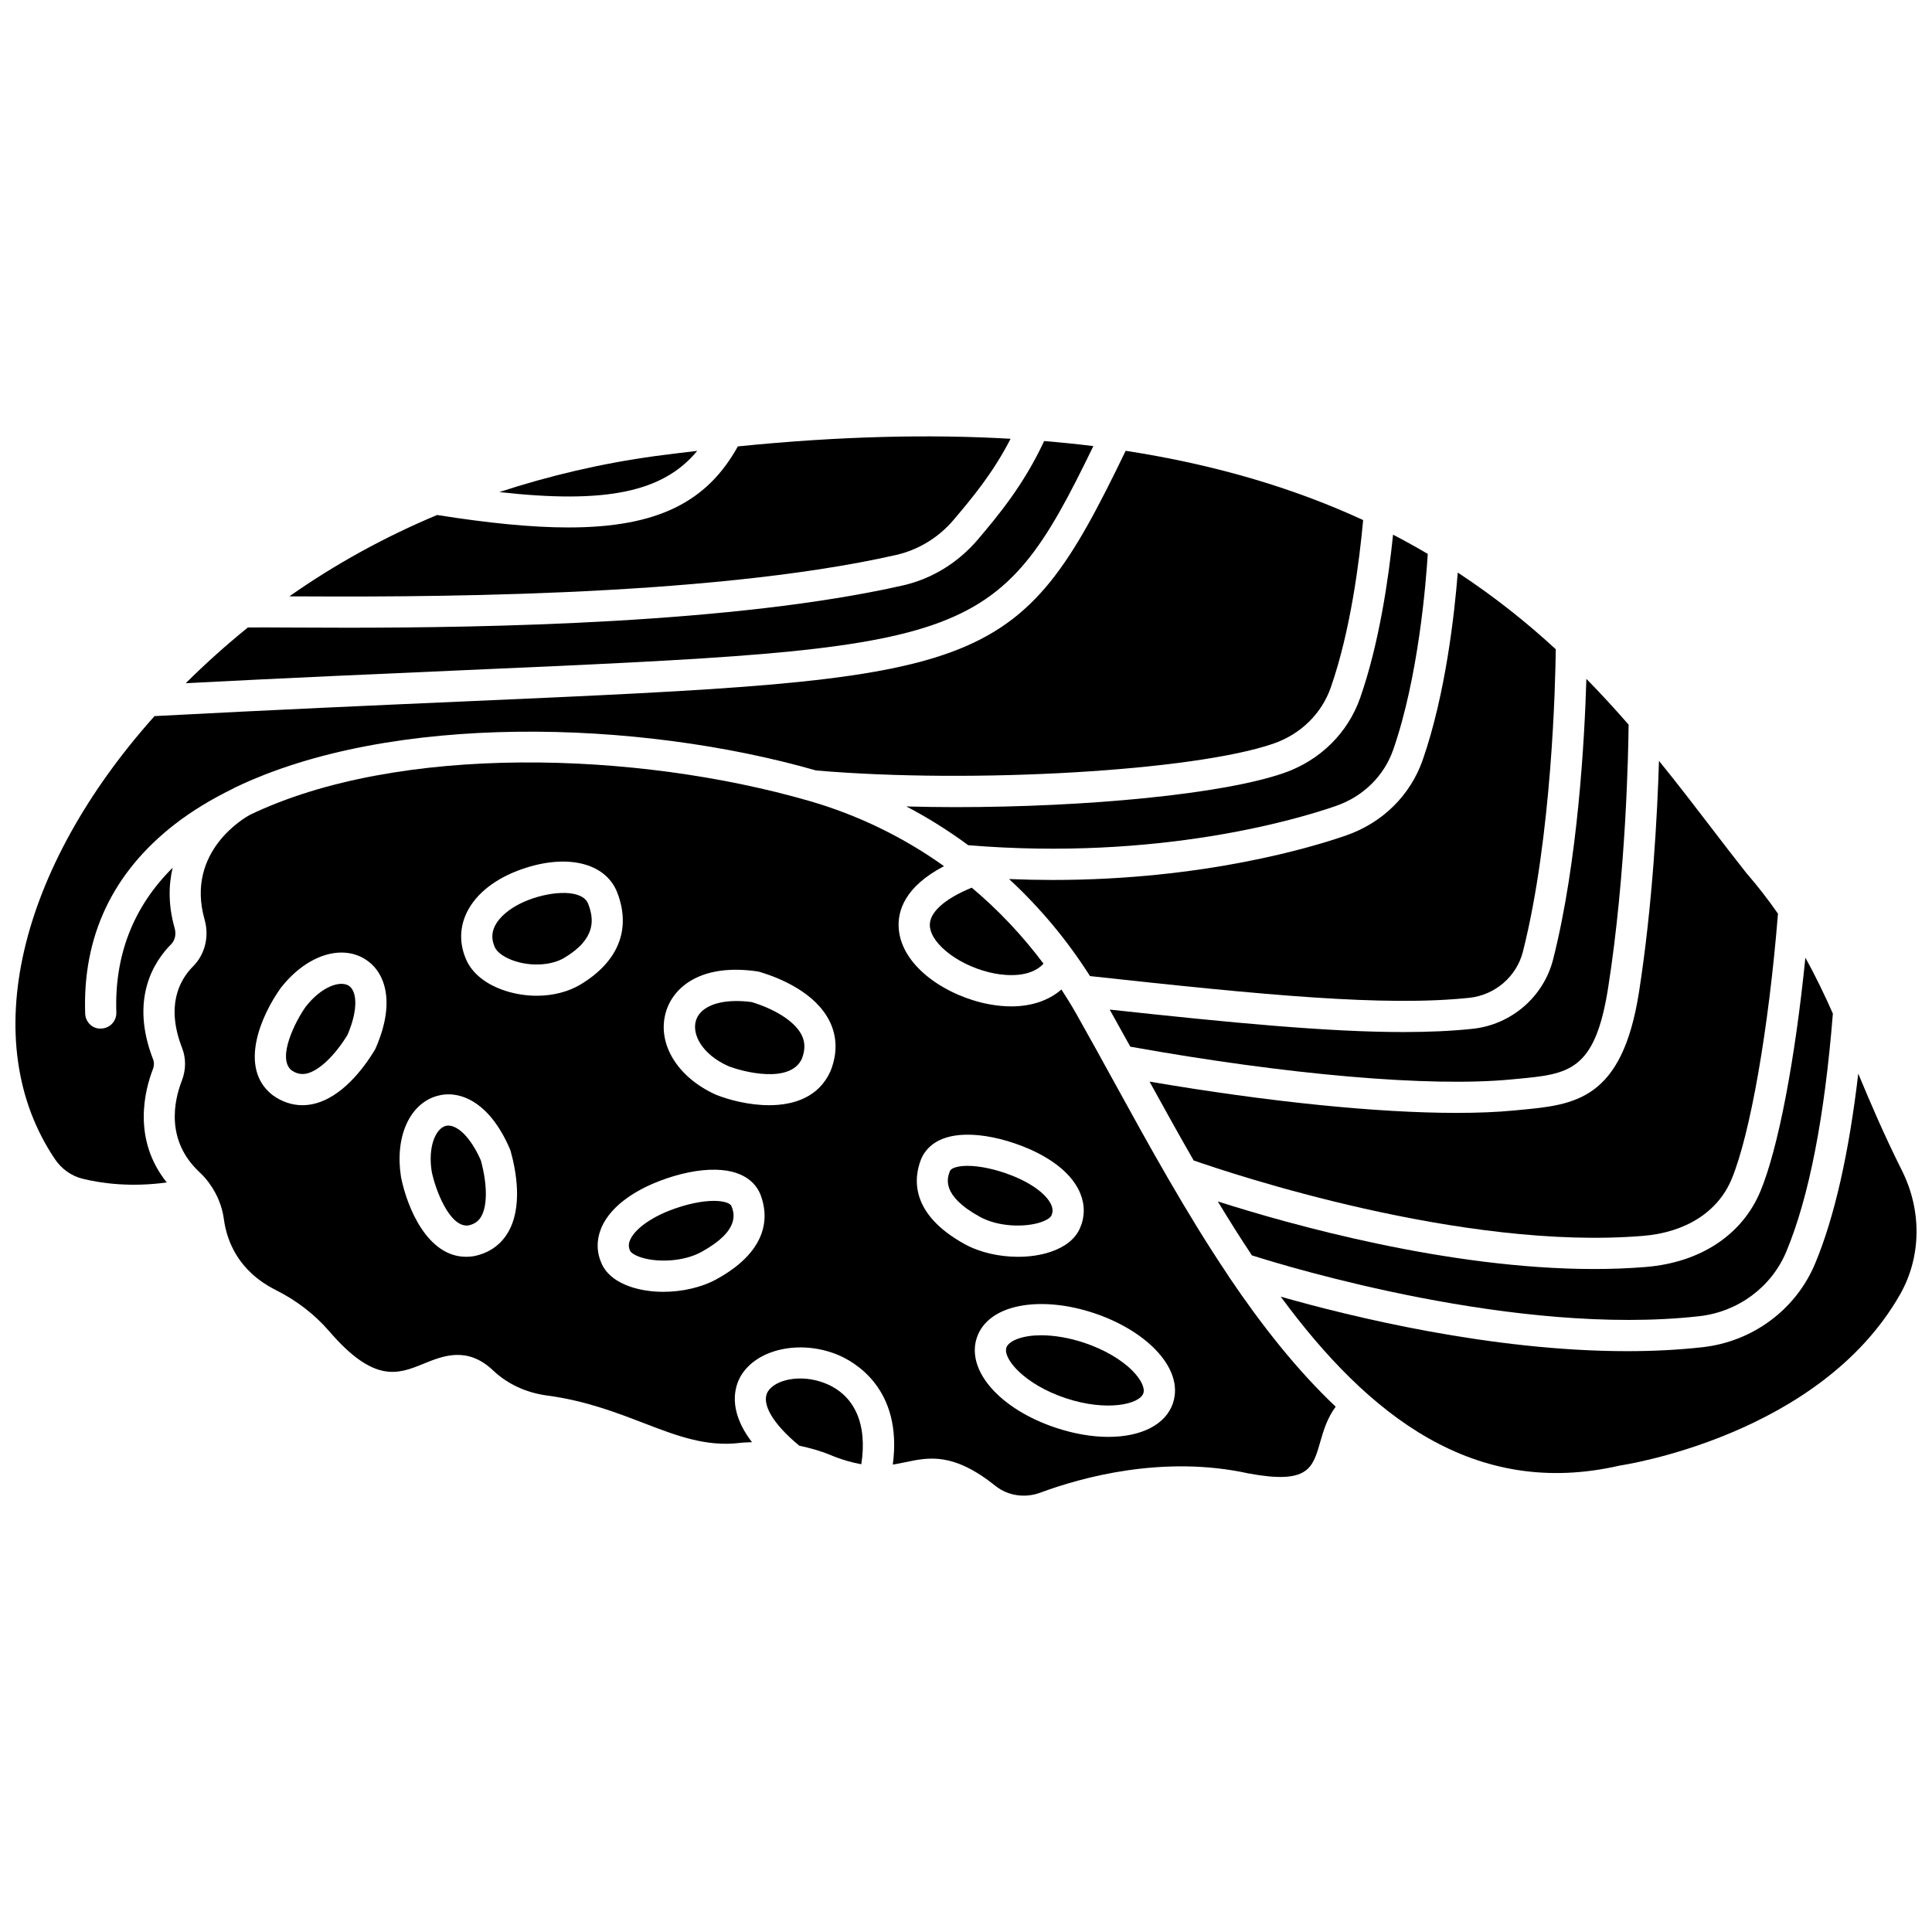
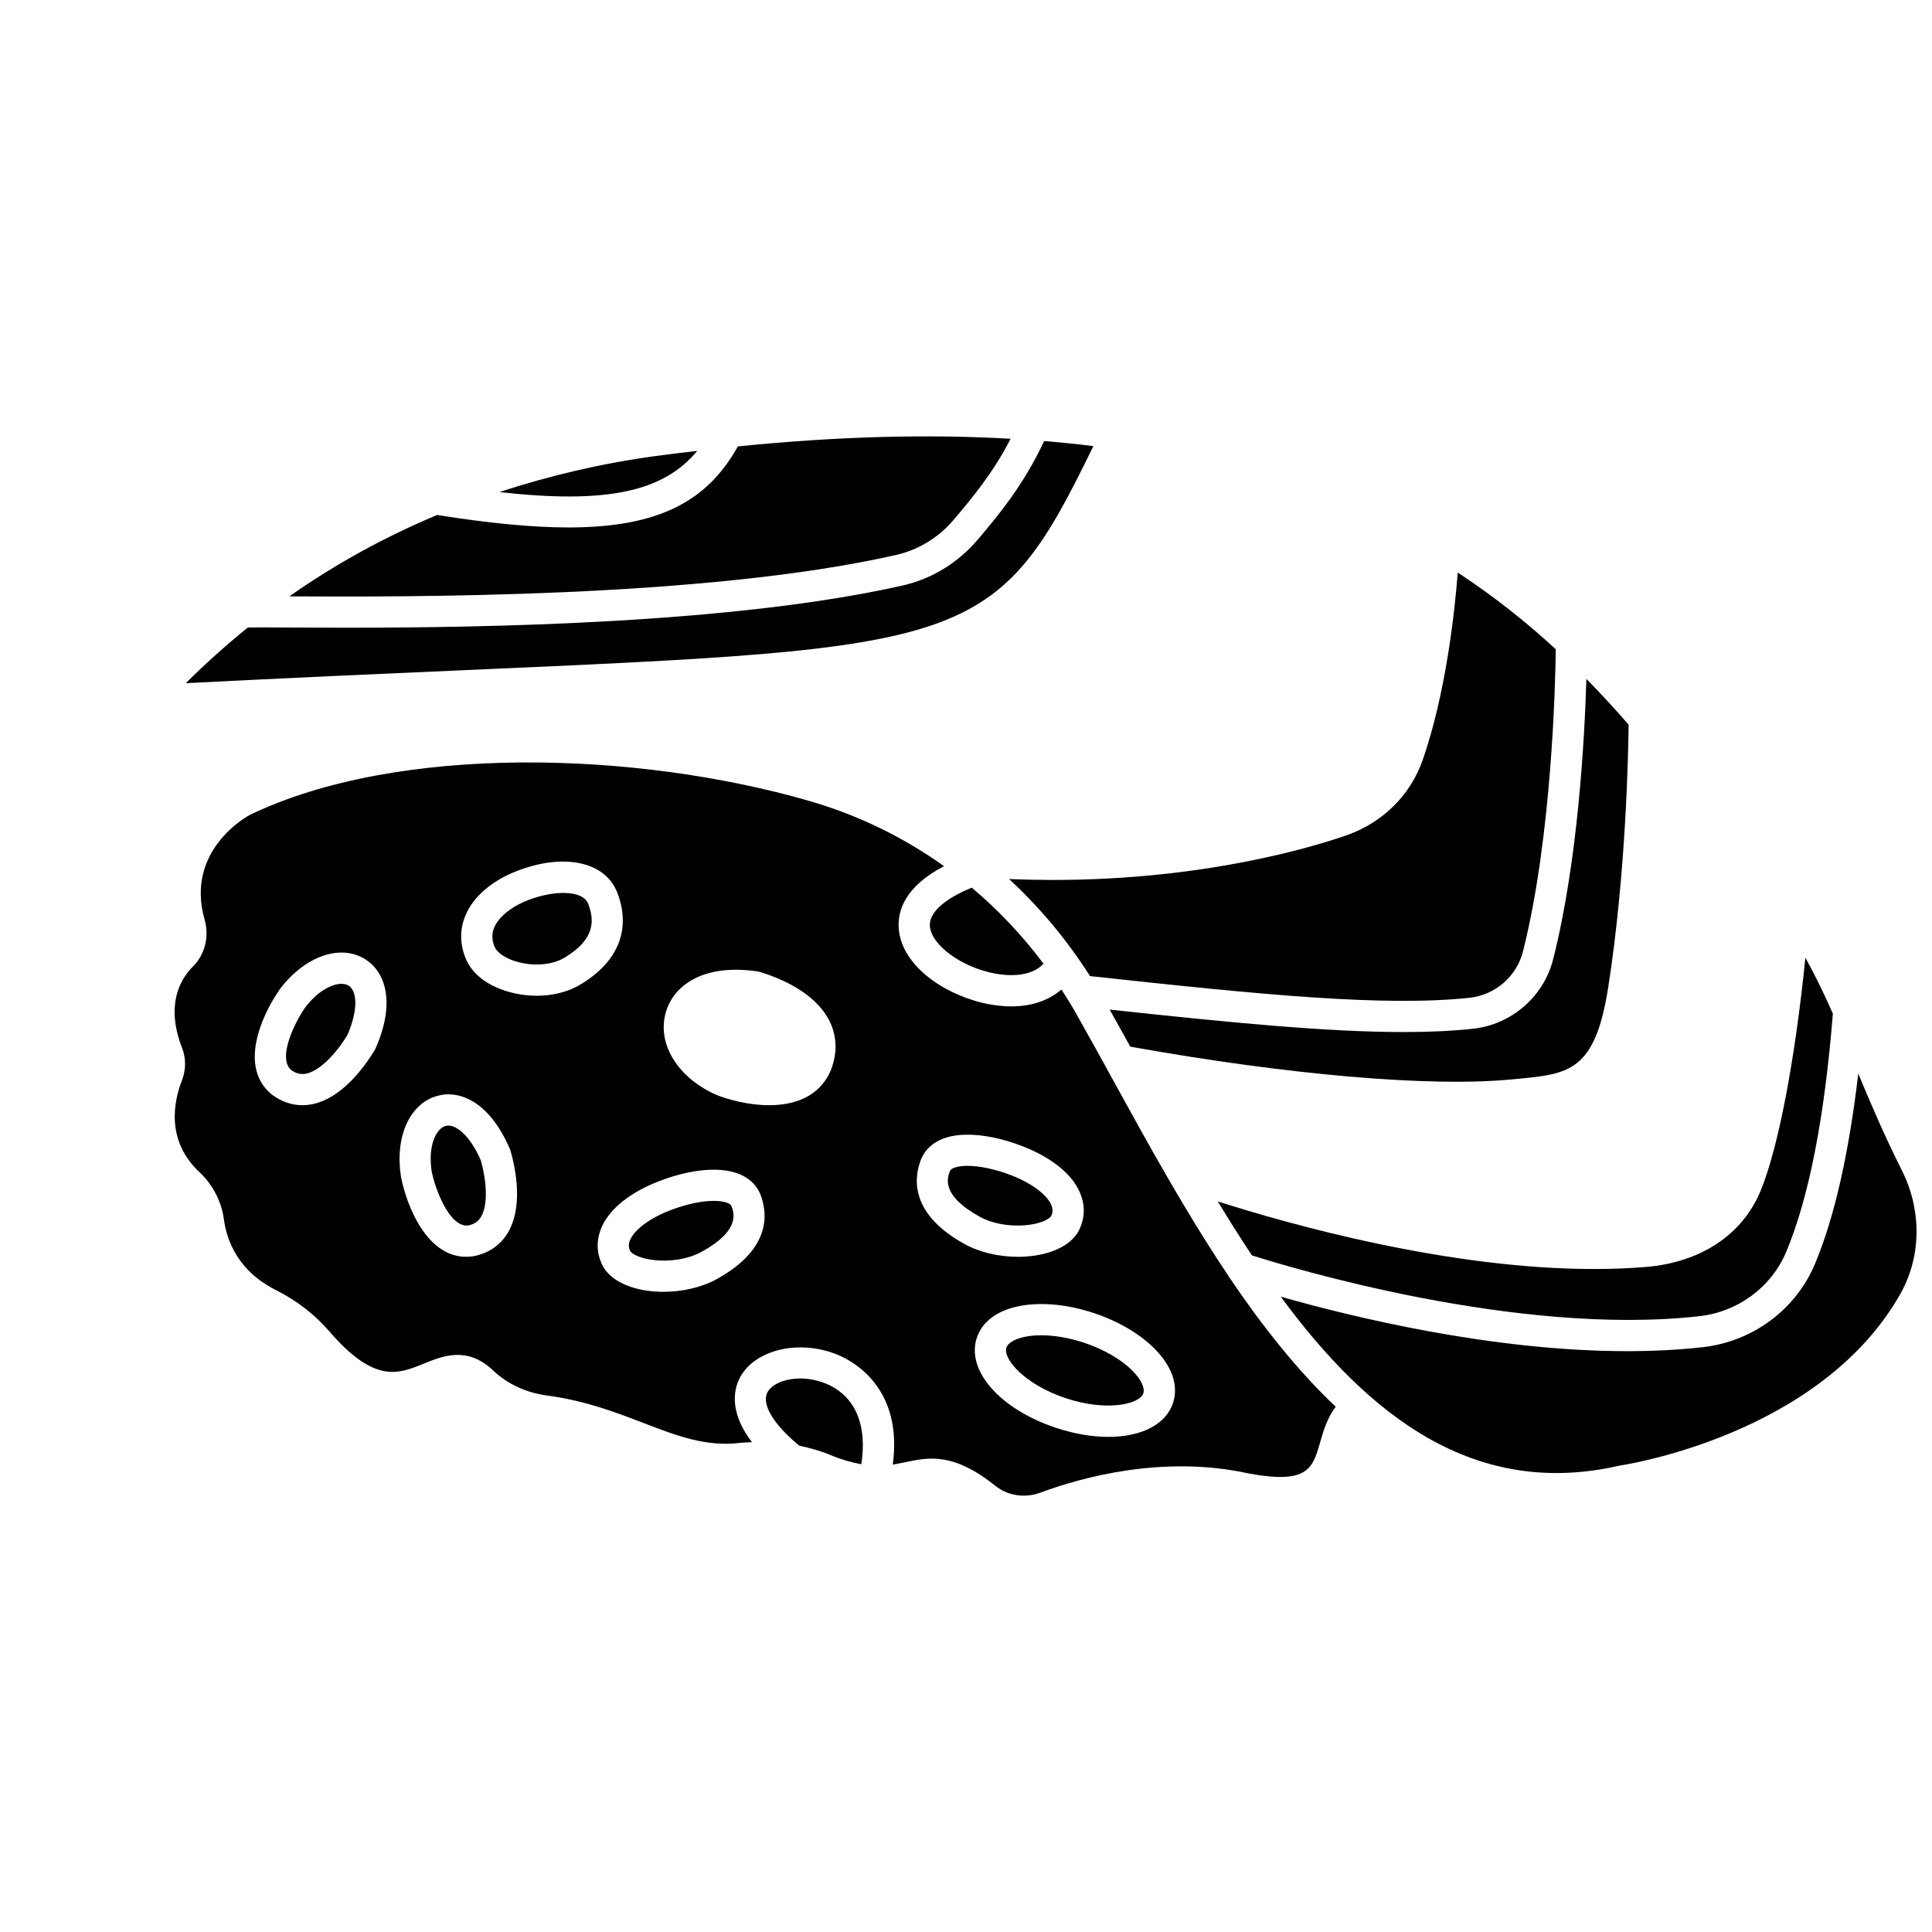
<svg xmlns="http://www.w3.org/2000/svg" width="800px" height="800px" version="1.1" viewBox="144 144 512 512">
  <defs>
    <clipPath id="b">
      <path d="m148.09 263h357.91v195h-357.91z" />
    </clipPath>
    <clipPath id="a">
      <path d="m483 428h168.9v107h-168.9z" />
    </clipPath>
  </defs>
  <path d="m433.75 262.22c-4.227-0.527-8.59-0.969-13.043-1.34-5.445 11.719-12.34 19.926-17.484 25.996-5.301 6.269-12.301 10.531-19.906 12.258-44.688 10.141-110.73 11.219-147.55 11.219-5.902 0-11.047-0.027-15.242-0.051-4.789-0.027-8.746-0.051-10.84-0.012-5.875 4.766-11.363 9.703-16.461 14.762 28.031-1.441 52.191-2.504 73.758-3.449 134.5-5.914 140.97-6.207 166.77-59.383z" />
  <path d="m381.48 291.07c5.871-1.328 11.277-4.625 15.219-9.281 4.809-5.68 10.41-12.332 15.117-21.508-21.387-1.246-45.352-0.699-72.277 2.019-8.195 14.758-21.312 21.48-44.926 21.48-9.684 0-21.172-1.148-34.766-3.305-13.98 5.844-27.094 13.09-39.172 21.566 30.164 0.141 109.94 0.574 160.8-10.973z" />
  <path d="m262.81 442.29c-0.262 0-0.504 0.031-0.734 0.094-2.625 0.762-4.711 5.492-3.664 12.105 0.93 4.637 4.691 14.84 9.68 14.273 1.547-0.324 2.613-1.031 3.348-2.227 1.754-2.844 1.75-8.57 0-14.996-2.856-6.5-6.297-9.25-8.629-9.25z" />
  <g clip-path="url(#b)">
-     <path d="m190.28 389.95c-1.695-5.957-1.633-11.301-0.527-15.992-10.402 10.332-15.445 23.188-14.922 38.348 0.078 2.281-1.711 4.195-3.988 4.269-2.32 0.176-4.195-1.711-4.273-3.988-0.695-20.457 7.266-37.305 23.664-50.082 4.617-3.594 9.824-6.727 15.457-9.477 0.188-0.102 0.383-0.227 0.566-0.328 0.023-0.012 0.055-0.008 0.074-0.02 41.402-19.859 106.83-18.004 153.94-4.5 41.539 3.57 100.37 0.129 121.24-7.125 7.227-2.508 12.762-7.957 15.188-14.941 5.207-14.973 7.543-33.293 8.551-44.289-17.605-8.137-38.289-14.559-62.934-18.363-28.961 59.938-36.336 60.305-174.97 66.406-23.75 1.047-50.645 2.227-82.395 3.906-35.965 40.211-47.348 86.324-26.391 117.41 1.77 2.617 4.356 4.457 7.285 5.184 5.203 1.281 12.965 2.289 22.352 0.992-9.238-11.488-5.793-24.555-3.684-29.988 0.352-0.902 0.371-1.828 0.066-2.621-6.258-16.09 0.297-26.02 4.766-30.508 1.047-1.066 1.395-2.66 0.934-4.289z" />
-   </g>
+     </g>
  <path d="m328.77 263.49c-3.684 0.438-7.332 0.855-11.121 1.371-14.273 1.953-28.082 5.203-41.316 9.543 28.277 3.168 43.426 0.016 52.438-10.914z" />
  <path d="m236.37 405.19c-2.344-1.383-7.227 0.309-11.348 5.598-2.758 3.844-7.664 13.59-3.809 16.816 1.293 0.91 2.543 1.188 3.914 0.926 3.273-0.664 7.461-4.578 10.953-10.25 3.113-7.254 2.344-11.863 0.289-13.09z" />
  <path d="m534.29 416.64c-5.559 0.594-11.656 0.863-18.344 0.863-19.973 0-45.387-2.43-77.867-5.953 1.805 3.223 3.629 6.496 5.465 9.828 41.777 7.492 79.379 10.742 100.84 8.695l1.566-0.148c13.82-1.293 20.758-1.941 24.246-24.289 4.742-30.371 5.328-62.461 5.402-69.598-3.535-4.062-7.25-8.117-11.191-12.129-0.469 15.852-2.223 48.32-8.809 74.316-2.504 9.918-11.066 17.32-21.305 18.414z" />
-   <path d="m484.23 348.86c-16.137 5.609-52.07 9.039-87.098 9.039-4.348 0-8.664-0.074-12.945-0.184 5.734 2.996 11.207 6.438 16.402 10.273 50.504 4.164 87.32-6.887 97.453-10.402 7.227-2.508 12.762-7.957 15.188-14.941 6.703-19.281 8.68-44.359 9.141-51.852-2.973-1.75-6.019-3.453-9.195-5.098-1.191 11.57-3.66 28.73-8.672 43.125-3.254 9.391-10.645 16.695-20.273 20.039z" />
  <path d="m580.18 479.76c-4.492 0.367-9.09 0.543-13.723 0.543-38.594 0-80.516-11.777-99.727-17.91 2.938 4.863 5.945 9.641 9.039 14.293 9.469 3.016 70.191 21.539 118.52 16.125 10.328-1.152 19.188-7.723 23.117-17.152 6-14.387 10.141-35.613 12.324-63.047-2.227-5.047-4.606-9.953-7.285-14.816-2.727 27.078-7.203 50.602-11.922 61.914-4.824 11.547-15.879 18.859-30.344 20.051z" />
-   <path d="m546.71 438.15-1.551 0.145c-4.438 0.43-9.531 0.633-15.176 0.633-21.082 0-49.914-2.93-81.348-8.293 3.816 6.934 7.703 13.953 11.699 20.898 9.844 3.438 71.191 23.977 119.16 19.98 11.277-0.93 19.805-6.394 23.387-14.992 4.965-11.898 9.867-40.055 12.301-70.387-2.488-3.559-5.211-7.129-8.371-10.762-3.062-3.856-6.051-7.762-9.145-11.805-4.434-5.789-9.066-11.824-14.02-17.934-0.418 13.672-1.648 37.934-5.293 61.27-4.488 28.707-17.07 29.883-31.648 31.246z" />
  <path d="m500.76 365.39c-8.898 3.094-37.59 11.809-77.785 11.809-3.754 0-7.613-0.082-11.559-0.246 8.129 7.516 15.348 16.125 21.445 25.719 46.113 5.047 78.168 8.125 100.55 5.754 6.812-0.73 12.504-5.641 14.176-12.219 7.703-30.418 8.605-71.43 8.707-80.148-7.719-7.121-16.301-13.973-25.973-20.32-0.848 10.758-3.191 32.117-9.277 49.621-3.266 9.387-10.656 16.691-20.285 20.031z" />
  <path d="m401.52 379.24c-7.344 3.016-11.383 6.684-11.094 10.223 0.406 5.027 8.434 10.879 17.176 12.523 2.902 0.551 9.402 1.23 12.941-2.598-5.606-7.492-11.984-14.238-19.023-20.148z" />
  <path d="m362.8 510.64c-6.496-2.644-13.453-1.027-15.332 2.18-1.836 3.129 1.383 8.574 8.359 14.309 2.781 0.59 5.527 1.34 8.145 2.426 3.223 1.336 5.906 2.074 8.281 2.484 1.645-10.516-1.672-18.23-9.453-21.398z" />
  <path d="m333.51 462.25c-0.113 0-0.227-0.004-0.344-0.004-3.254 0-7.43 0.902-11.535 2.484-5.457 2.109-9.551 5.16-10.688 7.969-0.406 0.996-0.387 1.863 0.047 2.812 0.113 0.254 0.852 1.043 2.863 1.703 4.074 1.34 11.098 1.285 16.094-1.473 10.363-5.715 8.57-10.359 7.898-12.109-0.316-0.793-2.016-1.336-4.336-1.383z" />
-   <path d="m343.26 409.57c-1.434-0.199-2.801-0.289-4.082-0.289-5.731 0-9.789 1.902-10.766 5.246-1.043 3.562 1.562 8.828 8.559 11.988 3.973 1.57 16.434 4.754 19.527-1.922 0.898-2.301 0.898-4.328 0-6.195-1.68-3.484-6.617-6.773-13.238-8.828z" />
  <path d="m431.3 499.84c-3.879-1.293-7.863-1.977-11.371-1.977-1.199 0-2.344 0.078-3.41 0.238-3.121 0.477-5.348 1.637-5.816 3.035-0.973 2.926 4.793 9.758 15.703 13.391 10.91 3.633 19.617 1.621 20.594-1.305 0.469-1.398-0.621-3.66-2.84-5.914-2.957-3.012-7.648-5.738-12.859-7.469z" />
  <path d="m419.73 467.93c2.012-0.66 2.754-1.453 2.863-1.703 0.438-0.945 0.449-1.812 0.047-2.812-1.141-2.809-5.234-5.859-10.688-7.969-4.109-1.586-8.289-2.484-11.543-2.484-0.113 0-0.227 0-0.34 0.004-2.328 0.047-4.023 0.586-4.328 1.375-0.68 1.75-2.473 6.398 7.894 12.109 5 2.758 12.02 2.824 16.094 1.48z" />
  <path d="m284.02 382.51c-4.496 1.738-7.891 4.481-9.066 7.328-0.691 1.668-0.637 3.363 0.172 5.188 0.637 1.434 2.723 2.856 5.438 3.715 4.496 1.426 9.719 1.055 13.012-0.926 8.504-5.102 7.832-10.316 6.297-14.293-1.48-3.828-9.383-3.508-15.852-1.012z" />
  <path d="m469.42 481.93c-11.074-16.484-20.926-34.379-30.094-51.059-3.434-6.254-6.809-12.387-10.145-18.277-1.23-2.176-2.543-4.285-3.891-6.363-3.352 2.902-7.91 4.473-13.281 4.473-1.895 0-3.875-0.191-5.941-0.578-10.965-2.066-23.062-9.77-23.887-19.98-0.387-4.766 1.625-11.184 11.996-16.605-10.77-7.688-22.805-13.555-35.75-17.293-45.602-13.176-108.88-15.23-148.28 3.734-0.016 0.008-0.023 0.023-0.043 0.039-0.699 0.371-17.086 9.391-11.883 27.68 1.273 4.477 0.113 9.215-3.035 12.371-3.719 3.738-7.25 10.543-2.918 21.68 1.059 2.719 1.031 5.773-0.066 8.609-2.129 5.469-4.34 15.906 4.723 24.332 0.93 0.863 1.762 1.82 2.508 2.832 0.027 0.039 0.051 0.082 0.074 0.121 2.019 2.769 3.363 6.008 3.824 9.438 0.773 5.801 3.789 13.77 13.785 18.801 5.543 2.789 10.309 6.473 14.168 10.949 11.953 13.875 18.266 11.289 24.949 8.578 5.172-2.109 11.602-4.723 18.457 1.777 3.805 3.609 8.777 5.91 14.375 6.652 10.051 1.34 18.242 4.488 25.465 7.266 8.898 3.422 16.582 6.359 25.566 5.277 1.062-0.133 2.129-0.129 3.191-0.191-6.617-8.617-4.523-14.879-2.961-17.543 4.195-7.144 15.672-9.688 25.578-5.652 4.367 1.777 17.402 8.91 14.699 29.129 1.129-0.176 2.215-0.395 3.285-0.617 6.258-1.324 12.734-2.688 23.965 6.301 3.234 2.586 7.769 3.266 11.828 1.766 10.906-4.047 32.586-10.09 55.293-5.082 15.688 2.883 16.891-1.34 18.895-8.344 0.848-2.949 1.867-6.398 4.109-9.359-10.34-9.777-19.668-21.645-28.254-34.371-0.09-0.176-0.223-0.316-0.305-0.488zm-225.89-60.086c-0.074 0.168-0.156 0.332-0.254 0.488-2.836 4.66-8.754 12.719-16.523 14.293-0.871 0.176-1.742 0.266-2.609 0.266-2.762 0-5.438-0.898-7.867-2.652-0.055-0.039-0.102-0.078-0.156-0.117-9.051-7.211-2.828-21.176 2.277-28.293 6.613-8.488 15.703-11.621 22.195-7.742 5.125 3.055 8.582 10.898 2.938 23.758zm34.938 49.031c-1.965 3.188-5.043 5.266-8.898 6.019-0.062 0.012-0.129 0.023-0.191 0.031-0.633 0.09-1.254 0.137-1.855 0.137-10.238 0-15.633-13.012-17.25-21.121-1.684-10.625 2.238-19.395 9.508-21.496 5.719-1.668 13.816 1.184 19.359 14.086 0.074 0.168 0.133 0.344 0.184 0.52 1.465 5.254 3.309 15.078-0.855 21.824zm7.758-62.992c-2.715 0-5.488-0.418-8.148-1.258-5.133-1.625-8.863-4.555-10.504-8.25-1.723-3.887-1.809-7.93-0.258-11.695 2.086-5.047 6.965-9.266 13.73-11.879 12.461-4.809 23.375-2.453 26.539 5.75 3.738 9.691 0.277 18.336-9.758 24.359-3.269 1.961-7.359 2.973-11.602 2.973zm47.703 75.102c-3.996 2.199-9.133 3.359-14.125 3.359-2.992 0-5.93-0.418-8.539-1.277-3.84-1.27-6.535-3.371-7.785-6.102-1.387-3.019-1.457-6.266-0.195-9.379 2.777-6.84 10.824-10.812 15.371-12.566 5.293-2.043 10.625-3.137 15.023-3.031 8.156 0.16 10.938 4.246 11.879 6.66 1.879 4.91 2.891 14.328-11.629 22.336zm30.207-55.246c-0.02 0.055-0.047 0.102-0.066 0.156-3.07 6.848-9.637 8.996-16.246 8.996-5.246 0-10.516-1.352-14.094-2.777-10.305-4.648-15.684-13.629-13.262-21.91 1.938-6.629 9.324-12.945 24.281-10.77 0.203 0.027 0.406 0.074 0.602 0.133 5.34 1.617 14.848 5.481 18.586 13.242 1.918 3.984 1.984 8.453 0.199 12.93zm23.898 23.629c0.934-2.418 3.719-6.5 11.879-6.66 4.441-0.098 9.734 0.988 15.023 3.035 4.547 1.758 12.59 5.723 15.367 12.566 1.266 3.113 1.199 6.352-0.195 9.379-1.254 2.723-3.945 4.836-7.789 6.102-2.606 0.859-5.543 1.277-8.535 1.277-4.992 0-10.133-1.16-14.129-3.359-14.523-8.012-13.516-17.43-11.621-22.34zm66.816 64.465c-1.926 5.781-8.527 8.957-17.109 8.957-4.266 0-9.023-0.781-13.941-2.418-14.816-4.934-23.816-15.188-20.934-23.852 1.516-4.559 5.926-7.609 12.414-8.594 5.504-0.844 12.125-0.109 18.629 2.059 6.5 2.164 12.238 5.547 16.148 9.52 4.613 4.684 6.312 9.773 4.793 14.328z" />
  <g clip-path="url(#a)">
    <path d="m648.01 454.15c-4.656-9.277-8.207-17.602-11.551-25.625-2.469 21.051-6.281 37.977-11.422 50.309-5.086 12.199-16.52 20.699-29.832 22.188-6.512 0.727-13.211 1.051-19.949 1.051-36.086 0-73.465-9.199-91.852-14.449 23.238 31.57 51.332 53.641 89.828 44.77 0.875-0.137 52.938-7.867 74.293-45.336 5.66-9.93 5.844-22.23 0.484-32.906z" />
  </g>
</svg>